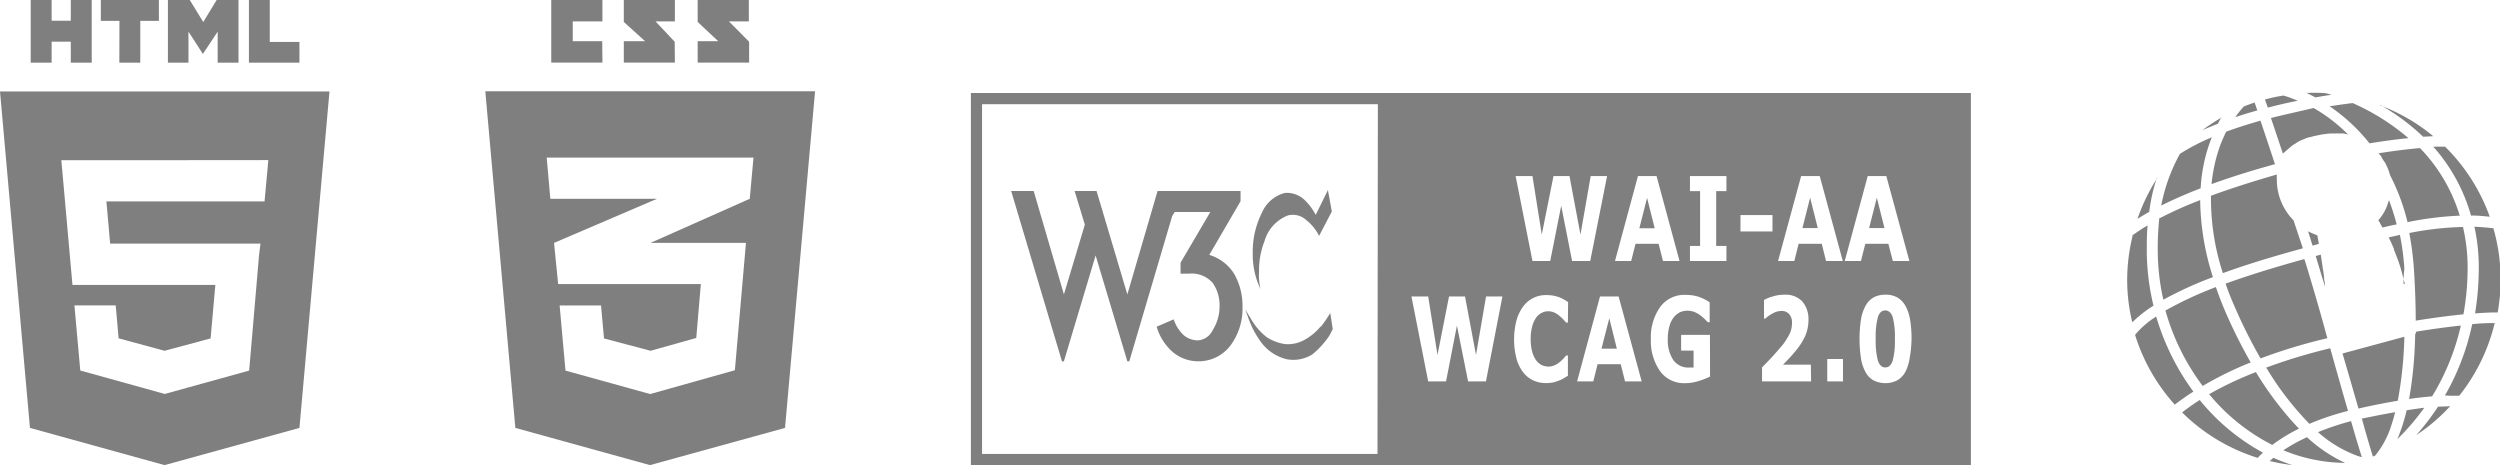
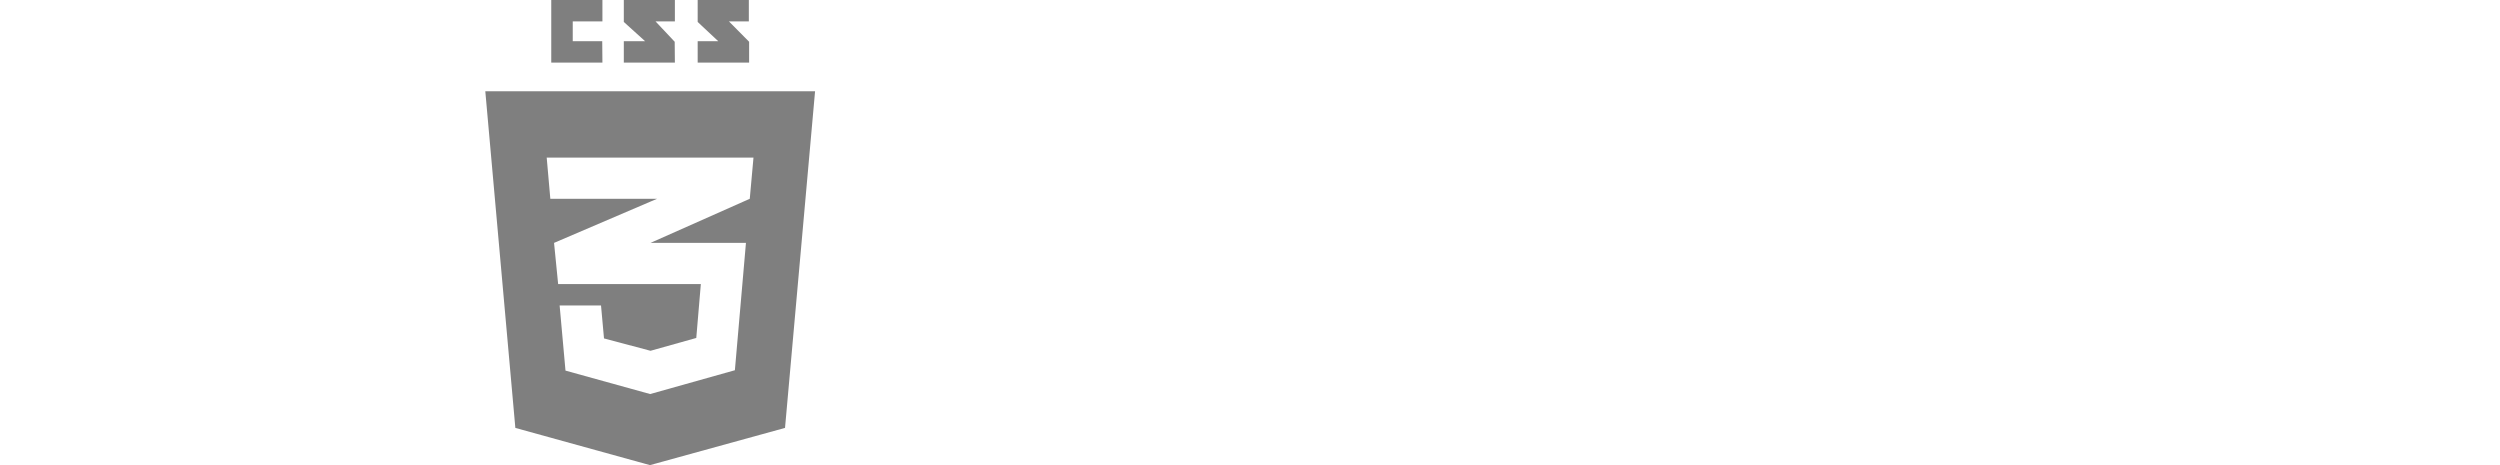
<svg xmlns="http://www.w3.org/2000/svg" width="268.75" height="50" viewBox="0 0 268.75 50">
  <defs>
    <style>.cls-1{opacity:0.5;}</style>
  </defs>
  <title>logo-acessibilidade-mono</title>
  <g id="Camada_2" data-name="Camada 2">
    <g id="Isolation_Mode" data-name="Isolation Mode">
      <g class="cls-1">
-         <path d="M3.22,46,0,9.83H35.42L32.19,46l-14.5,4ZM18.05,6.74h2.21V3.4l1.55,2.4h0L23.4,3.4V6.74h2.24V0H23.29L21.85,2.37,20.4,0H18.05Zm-5.22,0h2.25V2.24h2V0H10.84V2.24h2Zm-9.53,0H5.55V4.48H7.61V6.74H9.86V0H7.61V2.23H5.55V0H3.3Zm23.46,0h5.43V4.51H29V0H26.76Zm-9,10.48H6.59l.11,1.19L7.79,30.63H23.15l-.51,5.75-4.95,1.33h0l-4.94-1.34-.31-3.54H8l.63,7,9.08,2.52h0l9.07-2.51.07-.75,1-11.68L28,26.19H11.84l-.4-4.54h17l.09-1,.21-2.25.1-1.19Z" />
-         <path d="M117.88,20.53l3.31,11.12,3.25-11.12h8.92v1.1L130,27.4a4.77,4.77,0,0,1,2.68,2.05,6.94,6.94,0,0,1,.89,3.52,6.67,6.67,0,0,1-1.31,4.19,4.29,4.29,0,0,1-3.47,1.68,4.24,4.24,0,0,1-2.72-1,5.74,5.74,0,0,1-1.73-2.72l1.83-.79a4.18,4.18,0,0,0,1,1.63,2.36,2.36,0,0,0,1.57.63,1.9,1.9,0,0,0,1.63-1.11A4.71,4.71,0,0,0,131.1,33a4.19,4.19,0,0,0-.73-2.58,3,3,0,0,0-2.57-1h-.89V28.24l3.2-5.45h-3.83l-.27.44L121.4,38.84h-.21l-3.41-11.38-3.41,11.38h-.21L108.7,20.53h2.42l3.25,11.12,2.25-7.5-1.1-3.62Zm23.56,2.57a6.3,6.3,0,0,0-1.16-1.57,2.76,2.76,0,0,0-2.15-.79,3.68,3.68,0,0,0-2.46,2.1,9.37,9.37,0,0,0-1,4.46,8.47,8.47,0,0,0,.84,3.78,6.22,6.22,0,0,1-.16-1.89,8.39,8.39,0,0,1,.58-3.25,4.19,4.19,0,0,1,2.52-2.78,2.11,2.11,0,0,1,1.94.47,5,5,0,0,1,1.41,1.73l1.37-2.62-.42-2.31Zm.52,12a5.88,5.88,0,0,1-1.89,1.52,3.62,3.62,0,0,1-2,.36,5,5,0,0,1-1.89-.73,6.61,6.61,0,0,1-1.31-1.36c-.37-.53-1-1.63-1-1.63s.37,1.1.58,1.57a9.48,9.48,0,0,0,1,1.79,4.82,4.82,0,0,0,2.89,2,3.83,3.83,0,0,0,2.73-.52c.21-.16.73-.63,1-.95a8,8,0,0,0,.89-1.15l.31-.63L143,33.65A14.3,14.3,0,0,1,142,35.12Zm59.8-13.85-.83,3.27h1.65Zm-8,3.27h1.65l-.82-3.27ZM172.16,37.48h1.65L173,34.21ZM104.37,10V50h107.5V10Zm71.71,8.93h2l2.47,9.13h-1.78l-.47-1.85h-2.48l-.47,1.85h-1.74Zm-28,29.87H105.57V11.2h42.55ZM159.74,41h-1.92l-1.2-6-1.17,6h-1.92l-1.8-9.13h1.8l1,6.29,1.24-6.29h1.72l1.18,6.29,1.08-6.29h1.76Zm8.81-6.33h-.2l-.31-.35a5.84,5.84,0,0,0-.44-.4,2.62,2.62,0,0,0-.53-.33,1.64,1.64,0,0,0-.62-.13,1.49,1.49,0,0,0-.69.16,1.6,1.6,0,0,0-.61.51,2.77,2.77,0,0,0-.43.93,5,5,0,0,0-.17,1.39,4.84,4.84,0,0,0,.18,1.43,2.66,2.66,0,0,0,.45.91,1.71,1.71,0,0,0,.61.48,1.83,1.83,0,0,0,.67.14,1.5,1.5,0,0,0,.62-.13,2.05,2.05,0,0,0,.57-.34,3.76,3.76,0,0,0,.41-.38l.31-.35h.18v2.18l-.48.29a2.65,2.65,0,0,1-.48.23,4.9,4.9,0,0,1-.62.2,4,4,0,0,1-.79.07,3.17,3.17,0,0,1-1.38-.3,2.93,2.93,0,0,1-1.09-.9,4.24,4.24,0,0,1-.7-1.48,8.21,8.21,0,0,1,0-4,4.48,4.48,0,0,1,.7-1.51,3,3,0,0,1,1.08-.94,3.05,3.05,0,0,1,1.41-.33,4.54,4.54,0,0,1,.77.06,4.16,4.16,0,0,1,.63.17,3.39,3.39,0,0,1,.54.26,4.72,4.72,0,0,1,.43.27Zm-.72-12.56-1.18,5.95h-1.91l-1.81-9.13h1.81l1,6.29L167,18.93h1.72l1.18,6.29L171,18.93h1.76l-1.81,9.13H169ZM174.69,41l-.46-1.85h-2.49L171.28,41h-1.74L172,31.87h2L176.48,41Zm9.14-.52a7.52,7.52,0,0,1-1.2.47,4.77,4.77,0,0,1-1.48.24,3.18,3.18,0,0,1-2.68-1.27,5.65,5.65,0,0,1-1-3.49,5.58,5.58,0,0,1,1-3.43,3.21,3.21,0,0,1,2.73-1.3,4.73,4.73,0,0,1,1.26.16,4.83,4.83,0,0,1,1.33.64v2.14h-.19l-.37-.36a4,4,0,0,0-.47-.4,2.54,2.54,0,0,0-.61-.34,2,2,0,0,0-.74-.14,1.92,1.92,0,0,0-.84.18,2.08,2.08,0,0,0-.67.57,2.68,2.68,0,0,0-.44.93,4.73,4.73,0,0,0-.17,1.31,3.91,3.91,0,0,0,.59,2.32,2,2,0,0,0,1.74.8h.22l.22,0V37.69h-1.34V36h3.1Zm1.76-19.93h-1.1v5.89h1.1v1.62h-3.92V26.44h1.09V20.55h-1.09V18.93h3.92Zm1.51,2.57h3.44v1.76H187.1ZM194.69,41h-5.27V39.49c.4-.4.81-.82,1.21-1.26s.73-.83,1-1.15a7.11,7.11,0,0,0,.78-1.25,2.74,2.74,0,0,0,.23-1.06,1.4,1.4,0,0,0-.3-1,1.06,1.06,0,0,0-.85-.34,1.86,1.86,0,0,0-.87.23,4,4,0,0,0-.85.59h-.14v-2a3.83,3.83,0,0,1,.94-.38,4.17,4.17,0,0,1,1.25-.19,2.47,2.47,0,0,1,1.92.72,2.9,2.9,0,0,1,.67,2,4.37,4.37,0,0,1-.32,1.65,7,7,0,0,1-1,1.6c-.28.34-.55.66-.83.95s-.47.49-.59.6h3Zm1.15-14.79h-2.49l-.46,1.85h-1.75l2.48-9.13h2l2.48,9.13H196.3ZM198.12,41h-1.69V38.59h1.69Zm2.66-22.07h2l2.48,9.13h-1.78L203,26.21h-2.48l-.47,1.85h-1.74Zm4.51,19.56a4.82,4.82,0,0,1-.47,1.5,2.38,2.38,0,0,1-.86.89,2.82,2.82,0,0,1-2.57,0,2.17,2.17,0,0,1-.86-.91,4.43,4.43,0,0,1-.48-1.49,14.15,14.15,0,0,1,0-4.11,4.52,4.52,0,0,1,.49-1.48,2.29,2.29,0,0,1,.86-.91,2.56,2.56,0,0,1,1.27-.3A2.51,2.51,0,0,1,204,32a2.35,2.35,0,0,1,.86.93,4.68,4.68,0,0,1,.48,1.48,12.11,12.11,0,0,1,.15,2A12.59,12.59,0,0,1,205.29,38.49ZM177.06,21.27l-.83,3.27h1.65Zm25.61,12.1c-.37,0-.63.23-.79.7a8.18,8.18,0,0,0-.24,2.37,8.16,8.16,0,0,0,.24,2.35c.17.47.43.71.79.71s.63-.24.79-.71a8.24,8.24,0,0,0,.24-2.36,8.15,8.15,0,0,0-.24-2.36C203.3,33.6,203,33.37,202.67,33.37Z" />
        <path d="M80.53,6.73H75V4.43h2.21L75,2.36V0h5.5V2.3H78.36l2.17,2.19Zm-8-2.24L70.47,2.3h2.08V0H67.06V2.36l2.29,2.07H67.06v2.3h5.49Zm-7.79-.06H61.57V2.3h3.19V0h-5.5V6.73h5.5ZM87.62,9.81,84.39,46,69.87,50,55.4,46,52.17,9.81ZM81,16.94H58.77l.39,4.43H70.64l-.71.3L59.56,26.11,60,30.54H75.34l-.49,5.79-4.92,1.38h0l-5-1.33-.32-3.54H60.16l.63,7,9.1,2.52h0L79,39.8l1.19-13.69H69.93L80.6,21.37Z" />
-         <path d="M244,49.56a20.84,20.84,0,0,0,2.44.44,19.67,19.67,0,0,1-2.05-.79Zm1.45-1.16a17.65,17.65,0,0,0,6.65,1.36A15.88,15.88,0,0,1,248,47,18.09,18.09,0,0,0,245.47,48.4Zm-10.88-4.07a20,20,0,0,0,8.13,4.89c.18-.19.37-.38.57-.56A22.66,22.66,0,0,1,236.47,43C235.8,43.43,235.17,43.87,234.59,44.33Zm14.61,2.12A13.2,13.2,0,0,0,253.41,49l.49.15c-.24-.76-.62-2-1.16-3.88A28.79,28.79,0,0,0,249.2,46.45ZM253.9,45c.42,1.53.83,2.92,1.18,4.06l.06,0,.18-.07a9.73,9.73,0,0,0,1.76-3.3h0c.14-.43.28-.89.4-1.38C256.37,44.5,255.16,44.74,253.9,45Zm-16.43-2.64a21.34,21.34,0,0,0,6.8,5.47,18.09,18.09,0,0,1,2.87-1.75A35.08,35.08,0,0,1,242.51,40,37.57,37.57,0,0,0,237.47,42.38Zm21.25,1.72a19.17,19.17,0,0,1-1,3.12,24.47,24.47,0,0,0,2.89-3.37C260,43.91,259.39,44,258.72,44.1Zm3.38-.38a26.23,26.23,0,0,1-2.35,3.07,19.65,19.65,0,0,0,3.65-3.11C263,43.7,262.57,43.69,262.1,43.72Zm-18.49-4.2a32.68,32.68,0,0,0,4.65,6.06,28.83,28.83,0,0,1,4.15-1.39c-.52-1.8-1.15-4-1.91-6.73A59.66,59.66,0,0,0,243.61,39.52ZM251.82,38c.54,1.83,1,3.43,1.4,4.82l.32,1.1c1.52-.35,2.91-.62,4.22-.84a42.4,42.4,0,0,0,.71-6.88Zm-22.3-2a20.07,20.07,0,0,0,4.27,7.5,23.55,23.55,0,0,1,2-1.4,26,26,0,0,1-4-8.07A9.36,9.36,0,0,0,229.52,36Zm30.11-.11a44.1,44.1,0,0,1-.65,7c.87-.13,1.7-.22,2.47-.28A25.18,25.18,0,0,0,264.54,35c-1.45.15-3.07.37-4.83.66l0,.18Zm3.74,6.65c.43,0,.76,0,1,0a20.06,20.06,0,0,0,3.81-7.81c-.55,0-1.34,0-2.42.12a26,26,0,0,1-2.93,7.66Zm-30.58-9.14a24.52,24.52,0,0,0,4,8.09,38.12,38.12,0,0,1,5.16-2.53,56.48,56.48,0,0,1-2.57-5.1c-.44-1-.83-2-1.17-3A39.9,39.9,0,0,0,232.79,33.38Zm6.47-2.89c.33,1,.72,1.91,1.15,2.88a54.87,54.87,0,0,0,2.6,5.14,57.69,57.69,0,0,1,7.18-2.17l-.46-1.68c-.56-2-1.23-4.32-2-6.81l-.1,0C245.87,28.37,242.59,29.28,239.26,30.49Zm-10-5.18a20.26,20.26,0,0,0-.59,4.76,19.52,19.52,0,0,0,.55,4.56,12.84,12.84,0,0,1,2.28-1.79,25.5,25.5,0,0,1-.72-5.75c0-1.05,0-2,.09-2.87C230.23,24.58,229.69,25,229.21,25.31ZM259,25.05a32.29,32.29,0,0,1,.49,3.8c.13,2,.2,3.86.2,5.62,1.88-.3,3.6-.53,5.13-.68a28,28,0,0,0,.45-5,19.18,19.18,0,0,0-.5-4.39A32.91,32.91,0,0,0,259,25.05Zm7-.68a20.34,20.34,0,0,1,.47,4.38,30.87,30.87,0,0,1-.4,4.94c1.1-.08,1.9-.11,2.43-.1a20.39,20.39,0,0,0,.32-3.52,20.07,20.07,0,0,0-.78-5.53C267.28,24.45,266.61,24.4,265.93,24.37Zm-33.88-.85a29.55,29.55,0,0,0-.16,3.56,24.21,24.21,0,0,0,.6,5.14,40.15,40.15,0,0,1,5.33-2.43,27.88,27.88,0,0,1-1.37-8.28A42.21,42.21,0,0,0,232.05,23.52Zm16.82,4c.34,1.13.67,2.23,1,3.28q0-.37-.09-.72c0-.47-.11-.93-.17-1.38s-.13-.9-.2-1.33Zm-11.26-6.48a25.69,25.69,0,0,0,1.28,8.32c3.31-1.2,6.48-2.08,8.4-2.61l.2-.06c-.34-1-.67-2-1-3a6.21,6.21,0,0,1-1.8-4.38,4.93,4.93,0,0,1,0-.55C242.16,19.51,239.77,20.27,237.61,21.07Zm10.44,3.83.48,1.53.67-.18v-.06c-.05-.31-.11-.6-.16-.87a7.12,7.12,0,0,1-.76-.31Zm7.74-.86.26.45c.52-.13,1-.24,1.52-.34a25.79,25.79,0,0,0-.83-2.63v.05a1.67,1.67,0,0,1-.07.19l-.06.18c-.05.15-.1.3-.16.44a5.2,5.2,0,0,1-.4.74,5.54,5.54,0,0,1-.45.58l.2.34Zm-23.93-4.91a20.17,20.17,0,0,0-2.15,4.43q.58-.37,1.26-.75A19,19,0,0,1,231.86,19.13Zm33.78,4.07c.65,0,1.29.06,1.94.13a20.09,20.09,0,0,0-4.8-7.53l-1.27,0A18.81,18.81,0,0,1,265.64,23.2Zm-31.38-6.61a18.88,18.88,0,0,0-2,5.54c1.26-.63,2.68-1.26,4.24-1.86a17.27,17.27,0,0,1,1.2-5.48A22.66,22.66,0,0,0,234.26,16.59Zm5-2.42a13.65,13.65,0,0,0-.92,2.27,17.3,17.3,0,0,0-.67,3.38c2.07-.75,4.36-1.47,6.82-2.14-.6-1.83-1.14-3.43-1.56-4.68C241.64,13.36,240.41,13.75,239.28,14.17Zm4.79-1.47c.36,1.06.8,2.37,1.29,3.84l.91-.79a2,2,0,0,1,.27-.19l.2-.12a2.92,2.92,0,0,1,.76-.4l.27-.11a1.09,1.09,0,0,1,.23-.09l.2-.06.08,0a8.07,8.07,0,0,1,.91-.22c.27-.06.53-.1.78-.13a5.5,5.5,0,0,1,1-.05,2.85,2.85,0,0,1,.41,0l.24,0a1,1,0,0,1,.25,0,4.7,4.7,0,0,1,.51.12,17.32,17.32,0,0,0-3.72-2.86C247.07,12,245.53,12.33,244.07,12.7Zm6.29-1.26a19.15,19.15,0,0,1,4.31,4c1.47-.24,2.87-.43,4.19-.56a24.3,24.3,0,0,0-6-3.77C252,11.19,251.19,11.31,250.36,11.44Zm5.48-.12a23.08,23.08,0,0,1,4.6,3.41l1.08-.06A19.73,19.73,0,0,0,255.84,11.32Zm-17,1.3A23.44,23.44,0,0,0,236.74,14c.55-.24,1.11-.47,1.69-.7C238.55,13.05,238.67,12.83,238.8,12.62Zm2.31-1.13a10.34,10.34,0,0,0-.91,1.14c.75-.26,1.55-.5,2.37-.73l-.29-.85C241.88,11.19,241.49,11.33,241.11,11.49Zm2.28-.77.31.88c1.05-.28,2.13-.52,3.21-.74a11.71,11.71,0,0,0-1.53-.56A18.33,18.33,0,0,0,243.39,10.72Zm4.47-.7c.32.15.64.31.95.48.58-.1,1.16-.2,1.74-.28l-.21-.06-.39-.11A16.32,16.32,0,0,0,247.86,10Zm16.57,13.19a35,35,0,0,0-5.71.7,22.62,22.62,0,0,0-1.88-5.05,4.68,4.68,0,0,0-.24-.72l-.09-.21-.09-.17a1.47,1.47,0,0,0-.1-.22h0l-.05-.07h0l-.07-.09,0,0h0c-.09-.14-.17-.28-.27-.41l0-.07-.09-.12a2.91,2.91,0,0,0-.24-.27c1.64-.26,3.14-.45,4.46-.56A17.84,17.84,0,0,1,264.43,23.21Zm-6,7.34-.31-1.19c-.1-.39-.23-.8-.38-1.25l-.07-.18c-.13-.35-.26-.69-.41-1.05l0-.1c-.14-.31-.27-.62-.41-.91l-.16-.32,1.21-.27a27,27,0,0,1,.48,3.65Q258.36,29.74,258.39,30.55Z" />
      </g>
    </g>
  </g>
</svg>